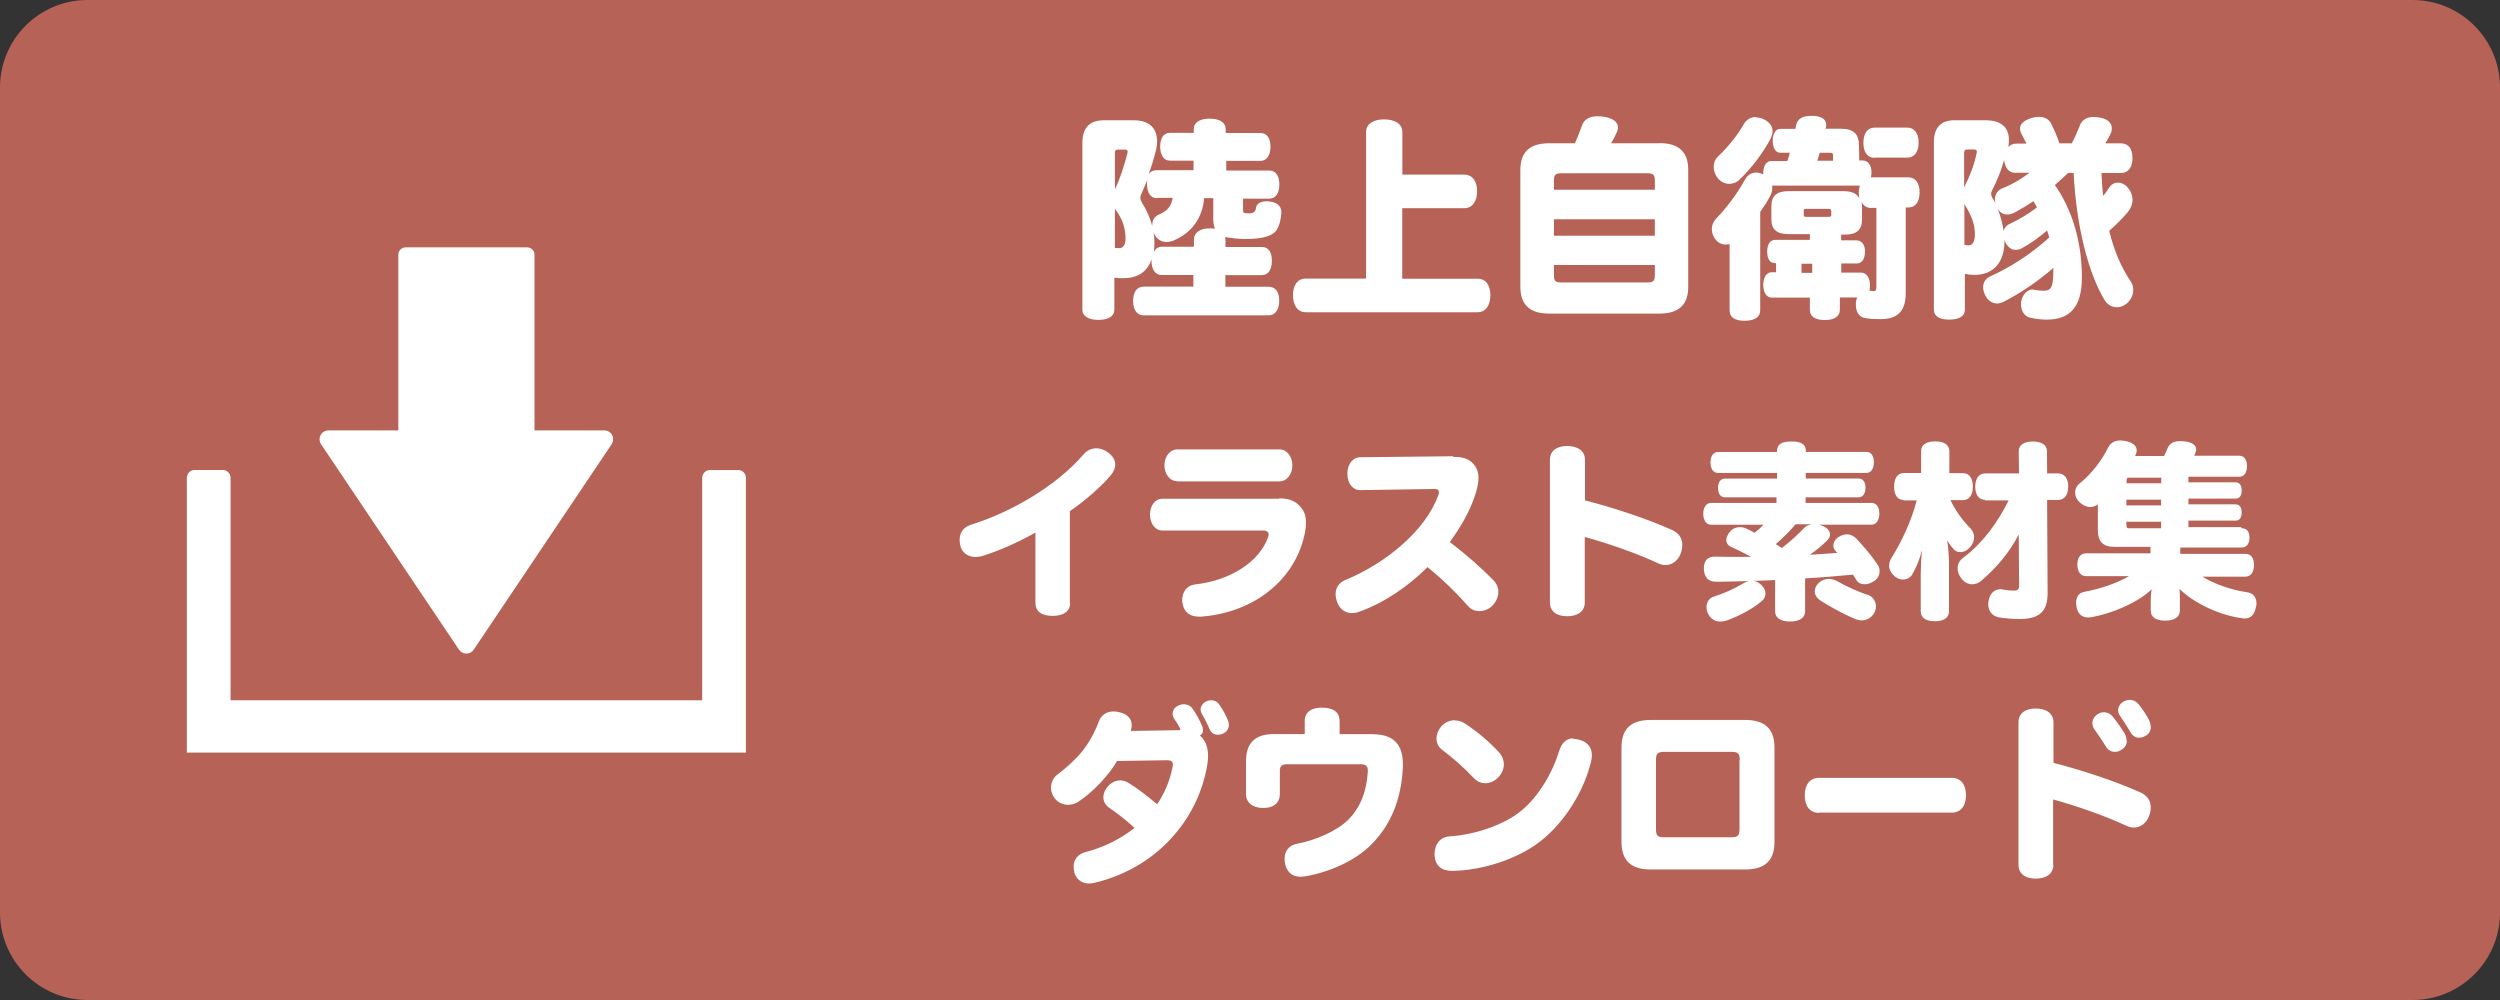
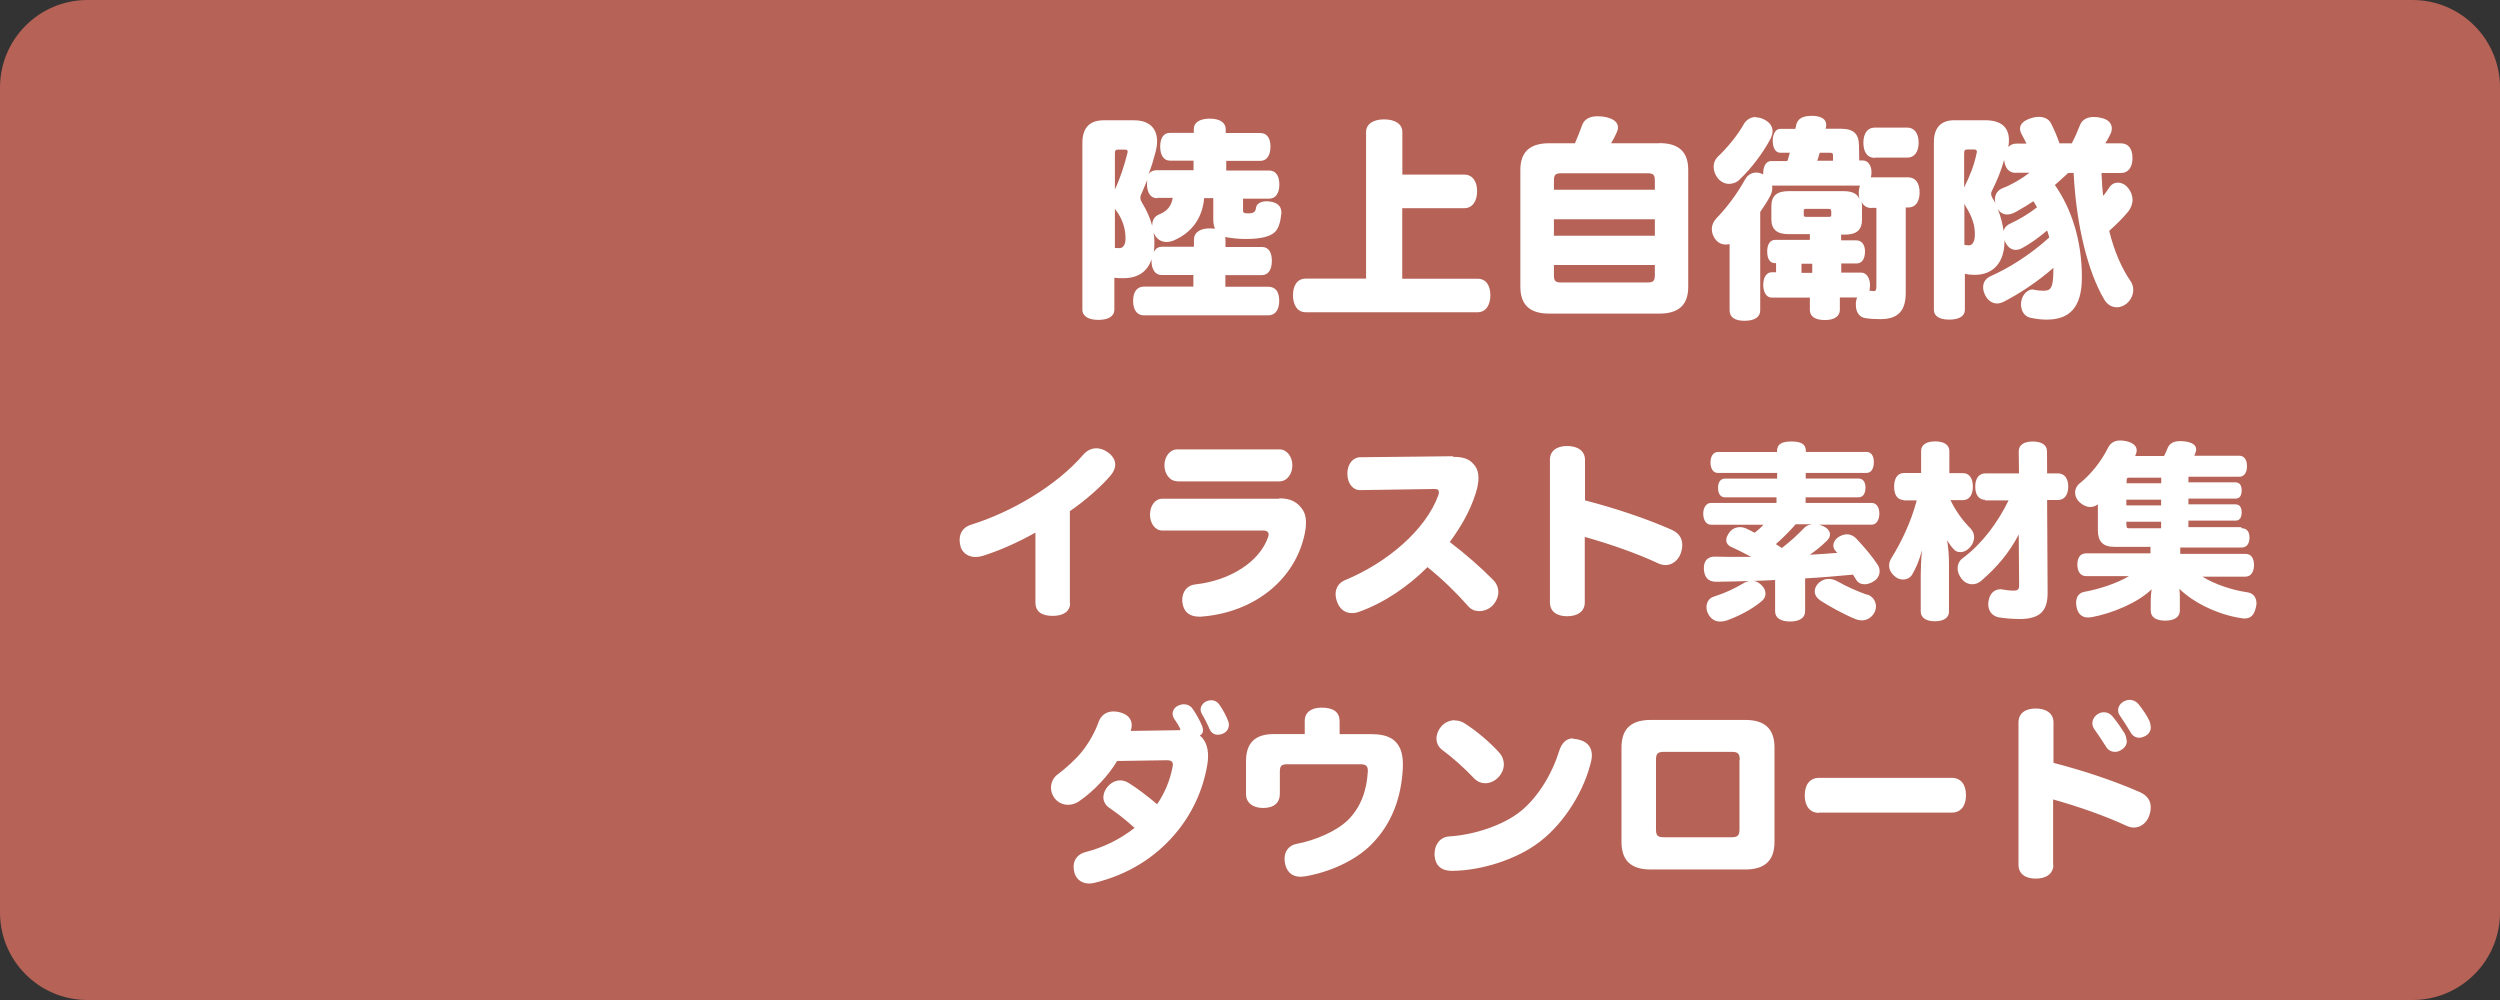
<svg xmlns="http://www.w3.org/2000/svg" width="200" height="80">
  <rect width="100%" height="100%" fill="#333333" stroke="none" />
  <path fill="#B66256" d="M200 73c0 3.866-3.134 7-7 7H7c-3.866 0-7-3.134-7-7V7c0-3.866 3.134-7 7-7h186c3.866 0 7 3.134 7 7v66z" />
  <g fill="#FFF">
-     <path d="M48.975 34.81c-.124-.233-.366-.378-.63-.378H42.76V20.365c0-.32-.273-.578-.607-.578H32.47c-.334 0-.605.258-.605.578V34.43H26.28c-.264 0-.506.146-.63.378-.125.234-.11.516.037.734l11.032 16.43c.13.197.35.316.59.316s.46-.12.59-.316l11.03-16.43c.14-.218.16-.5.04-.733z" />
-     <path d="M59.067 37.604h-2.282c-.336 0-.61.287-.61.64V56.02h-37.73V38.24c0-.352-.27-.64-.608-.64h-2.282c-.336 0-.608.288-.608.64v21.97h44.728V38.24c0-.35-.272-.638-.608-.638z" />
-   </g>
+     </g>
  <path fill="#FFF" d="M99.442 16.814c0 .223.085.256.425.256.39 0 .578-.102.612-.44.03-.308.35-.528.86-.528.05 0 .13 0 .2.017.59.05.97.35.97.85v.1c-.06.59-.19 1.17-.5 1.48-.38.37-1.11.57-2.38.57-.6 0-1.16-.07-1.62-.16.02.07.03.13.03.22v.58h2.92c.52 0 .79.42.79 1.1 0 .69-.27 1.15-.8 1.15h-2.92v.93h3.43c.58 0 .88.4.88 1.12 0 .71-.31 1.17-.88 1.17h-9.94c-.56 0-.87-.44-.87-1.16 0-.7.3-1.14.86-1.14h3.96V22h-2.55c-.51 0-.8-.46-.8-1.14v-.12c-.32 1.005-1.11 1.515-2.24 1.515-.29 0-.53 0-.73-.034v2.55c0 .53-.48.82-1.28.82-.78 0-1.28-.29-1.28-.82V11.44c0-1.273.64-1.817 1.7-1.817h2.43c1.17 0 1.85.596 1.85 1.684 0 .27-.05.573-.14.913-.137.53-.32 1.14-.545 1.72.13-.204.35-.323.63-.323h2.97v-.766h-1.9c-.5 0-.77-.47-.77-1.12 0-.68.27-1.1.77-1.1h1.92v-.31c0-.52.474-.83 1.273-.83s1.28.31 1.28.84v.31h2.76c.54 0 .82.41.82 1.09 0 .67-.27 1.14-.82 1.14H98.1v.77h3.433c.527 0 .815.43.815 1.11 0 .7-.288 1.14-.815 1.14h-2.09v.95zm-10.25-1.665c.374-.75.765-1.93 1.003-2.91.017-.05.017-.09.017-.12 0-.1-.068-.15-.204-.15h-.544c-.22 0-.272.06-.272.34v2.83zm0 4.69c.136.01.255.01.374.01.29 0 .476-.29.476-.75 0-.77-.204-1.55-.816-2.35l-.034-.05v3.13zm3.383-3.98c-.527 0-.816-.44-.816-1.14 0-.12.01-.24.03-.34-.16.39-.31.76-.44 1.05-.09.17-.12.29-.12.4 0 .13.05.25.15.42.37.59.63 1.2.8 1.83-.02-.44.18-.78.54-.92.59-.24.98-.6 1.1-1.33h-1.25zm2.94 3.33c0-.6.493-.92 1.275-.92.153 0 .29.02.408.03-.085-.21-.136-.46-.136-.75v-1.7h-.73c-.137 1.58-.97 2.75-2.415 3.38-.187.08-.39.13-.595.13-.425 0-.816-.23-1.02-.72l-.017-.04c.05.27.068.54.068.81s-.017.53-.05.75c.135-.27.356-.42.662-.42h2.55v-.58zm22.695 3.11c.696 0 1.02.57 1.02 1.32 0 .73-.323 1.36-1.02 1.36h-13.752c-.697 0-1.02-.63-1.02-1.36 0-.75.322-1.33 1.02-1.33h4.827V10.57c0-.663.595-1.02 1.444-1.02.86 0 1.46.356 1.46 1.02v3.4h4.96c.64 0 1.02.526 1.02 1.325s-.38 1.36-1.02 1.36h-4.97V22.3h6.02zm14.535-10.85c1.496 0 2.313.64 2.313 2.14v9.36c0 1.49-.816 2.14-2.313 2.14h-8.805c-1.496 0-2.312-.65-2.312-2.15V13.6c0-1.494.815-2.14 2.312-2.14h2.057c.204-.46.39-.95.578-1.46.17-.46.595-.698 1.224-.698.15 0 .32.016.49.033.76.12 1.15.426 1.15.867 0 .12-.04.238-.09.374-.14.306-.29.612-.46.884h3.84zm-.357 3.01c0-.48-.12-.6-.612-.6h-6.85c-.493 0-.612.12-.612.59v.73h8.074v-.73zm-8.074 4.4h8.074v-1.32h-8.074v1.32zm8.074 2.34h-8.074v.81c0 .48.12.59.61.59h6.852c.493 0 .612-.12.612-.6v-.81zm10.61-8.33c.067-.23.135-.43.187-.65h-.766c-.38 0-.6-.39-.6-.97 0-.51.22-.94.59-.94h1.22l.05-.24c.1-.56.51-.8 1.22-.8h.2c.71.05 1 .32 1 .73 0 .08-.02.17-.04.25l-.02.05h1.22c1.05 0 1.44.42 1.46 1.32l.02 1.22h.3c.4 0 .68.41.68.93 0 .15-.02.3-.05.42h3c.57 0 .9.47.9 1.2 0 .75-.33 1.21-.9 1.21h-.21v6.81c0 1.31-.48 2.122-2.01 2.122-.45 0-.89-.02-1.26-.09-.36-.063-.72-.37-.72-1.05v-.19c.02-.15.05-.29.1-.404h-1.38v.987c0 .51-.43.82-1.19.82-.82 0-1.21-.305-1.21-.814v-.984h-3.06c-.41 0-.67-.426-.67-1.02 0-.58.26-1.004.667-1.004h.36v-.73H142c-.403 0-.624-.33-.624-.94 0-.546.22-.92.63-.92h2.783v-.46h-1.7c-.94 0-1.38-.375-1.38-1.21V16.5c0-.835.44-1.208 1.372-1.208h4.4c.66 0 1.09.185 1.27.61-.03-.137-.05-.29-.05-.46 0-.22.04-.425.09-.595h-7.02c.01.07.01.137.01.205 0 .187-.05.39-.15.595-.2.39-.48.834-.813 1.31v7.87c0 .547-.46.836-1.26.836-.78 0-1.19-.29-1.19-.833v-5.3c-.1.018-.2.033-.32.033-.27 0-.54-.1-.763-.353-.22-.256-.34-.563-.34-.885 0-.29.12-.595.357-.85.867-.884 1.7-2.022 2.31-3.127.19-.355.53-.543.886-.543.188 0 .37.05.56.15v-.1c0-.543.22-.97.63-.97h1.22zm-2.534-3.48c.237 0 .476.06.73.2.408.23.612.54.612.91 0 .19-.068.41-.188.65-.56 1.04-1.462 2.28-2.447 3.21-.23.24-.54.35-.85.35-.3 0-.63-.14-.88-.43-.23-.29-.35-.61-.35-.94 0-.31.11-.58.33-.8.78-.73 1.62-1.77 2.09-2.62.21-.36.57-.56.97-.56zm4.522 11.71h-.867v.73h.86v-.73zm1.495-4.23c0-.14-.03-.16-.27-.16h-1.66c-.22 0-.25.02-.25.15v.34c0 .13.04.15.26.15h1.67c.24 0 .27-.02.27-.16v-.34zm.16-4v-.41c0-.22-.05-.24-.37-.24h-.69c-.06.22-.13.42-.2.64h1.28zm3.06 3.77c-.37 0-.64-.19-.78-.51.02.1.04.22.04.36v1.08c0 .83-.44 1.2-1.37 1.2h-.3v.46h1.23c.41 0 .68.35.68.88 0 .64-.27.97-.68.97h-1.22v.73h1.6c.43 0 .7.46.7 1 0 .17-.02.32-.05.44.14.02.27.04.39.04.1 0 .17-.1.17-.36v-6.3h-.37zm.27-4.01c-.58 0-.9-.46-.9-1.21 0-.73.32-1.21.9-1.21h2.62c.56 0 .9.47.9 1.2 0 .74-.34 1.2-.9 1.2h-2.61zm15.47 1.22c-.34.32-.7.64-1.05.95 1.36 1.95 2.16 4.49 2.16 7.39 0 2.48-1.05 3.38-2.82 3.38-.42 0-.83-.05-1.31-.15-.44-.1-.74-.51-.74-1.07 0-.07 0-.15.02-.24.09-.57.53-.95.88-.95.04 0 .09 0 .12.02.22.05.53.08.75.08.63 0 .82-.19.82-1.78v-.05c-1.22 1.07-2.63 2.02-4.01 2.73-.15.06-.32.12-.49.12-.36 0-.73-.21-.95-.65-.12-.24-.17-.44-.17-.65 0-.39.2-.72.63-.9 1.45-.65 3.1-1.67 4.66-3.08-.05-.19-.1-.37-.17-.56-.63.53-1.29 1.02-1.95 1.38-.2.12-.39.17-.57.17-.35 0-.64-.22-.83-.63-.03-.07-.05-.12-.06-.19v.1c0 1.71-.88 2.72-2.39 2.72-.27 0-.52-.02-.78-.09v2.89c0 .51-.47.78-1.26.78-.75 0-1.22-.27-1.22-.78V11.37c0-1.223.63-1.75 1.63-1.75h2.47c1.24 0 1.905.527 1.905 1.598 0 .17-.02.34-.05.545.15-.17.37-.274.64-.274h.814c-.12-.24-.24-.48-.358-.7-.11-.17-.16-.34-.16-.5 0-.36.29-.65.87-.83.21-.07.43-.11.63-.11.41 0 .8.15.99.54.257.51.495 1.07.665 1.58h.983c.255-.48.476-.99.646-1.43.18-.48.59-.68 1.12-.68.184 0 .37.02.58.07.61.13.86.47.86.85 0 .13-.03.29-.1.42-.134.29-.27.53-.423.77h1.26c.59 0 .916.44.916 1.17s-.323 1.2-.92 1.2h-1.56c0 .1.015.18.015.29.03.51.05 1.03.12 1.54.19-.21.32-.43.49-.67.17-.27.43-.39.7-.39.26 0 .548.13.77.39.27.32.39.66.39.98 0 .34-.137.67-.324.92-.46.56-.97 1.06-1.543 1.57.424 1.713 1.02 3.02 1.733 4.06.12.186.19.406.19.66 0 .39-.19.834-.56 1.123-.26.19-.51.27-.75.27-.43 0-.8-.23-1.05-.69-1.22-2.09-2.19-5.71-2.41-10.06h-.37zm-8.28 1.08c.43-.84.79-1.77.97-2.69.02-.03.02-.07.02-.09 0-.13-.07-.19-.22-.19h-.53c-.22 0-.27.07-.27.33V15l.04-.066zm-.03 4.65c.14.03.26.05.38.05.27 0 .48-.28.48-.87 0-.73-.19-1.38-.78-2.33-.01-.03-.05-.09-.06-.14v3.28zm4.12-5.75c-.54 0-.86-.39-.92-1.04-.25.9-.57 1.67-.98 2.48-.05.11-.06.17-.06.26 0 .1.05.2.12.34.09.14.16.27.23.41-.03-.1-.05-.21-.05-.31 0-.41.22-.77.63-.92.7-.27 1.48-.72 2.14-1.23h-1.09zm0 3.13c-.25.14-.47.2-.68.2-.3 0-.58-.15-.76-.46.24.58.39 1.18.48 1.79.05-.26.24-.48.55-.61.73-.34 1.41-.75 2.12-1.29-.08-.14-.17-.28-.23-.4-.02-.04-.05-.07-.07-.09-.44.31-.92.58-1.39.85zM85.61 48.25c0 .677-.57 1.02-1.38 1.02-.856 0-1.396-.3-1.396-1.08v-5.58c-1.56.87-2.985 1.47-4.215 1.86-.2.06-.38.09-.56.09-.57 0-1.02-.283-1.2-.78-.06-.21-.09-.403-.09-.583 0-.555.28-1.02.9-1.215 3.19-.99 6.81-3.074 9.01-5.625.27-.314.64-.494 1.03-.494.3 0 .61.104.91.314.4.285.6.63.6.99 0 .27-.12.555-.33.824-.78.93-2.12 2.1-3.3 2.9v7.37zm16.74-8.383c.9 0 1.44.3 1.83.868.21.285.3.646.3 1.096 0 .24-.03.51-.09.81-.736 3.69-4.006 6.36-8.296 6.69h-.18c-.705 0-1.185-.34-1.305-1.03-.02-.1-.03-.21-.03-.31 0-.66.4-1.18 1.05-1.24 2.76-.3 5.14-1.8 5.82-3.79.03-.07.04-.15.04-.21 0-.19-.15-.31-.44-.31h-8.07c-.59 0-.98-.6-.98-1.27 0-.69.39-1.27.97-1.27h9.36zM94.19 38.5c-.616 0-1.036-.6-1.036-1.274 0-.676.42-1.275 1.035-1.275h8.17c.61 0 1.03.6 1.03 1.28s-.42 1.28-1.04 1.28h-8.17zm22.063-1.95h.075c.87 0 1.35.24 1.71.78.15.226.24.526.24.9 0 .36-.075.767-.225 1.245-.466 1.47-1.216 2.715-2.07 3.885 1.29.99 2.43 1.98 3.495 3.06.255.27.39.6.39.946 0 .342-.15.717-.42 1.033-.3.33-.72.49-1.11.49-.33 0-.645-.12-.87-.38-.944-1.07-2.01-2.12-3.27-3.14-1.53 1.54-3.495 2.88-5.49 3.58-.194.07-.374.1-.555.1-.495 0-.944-.27-1.17-.86-.09-.23-.135-.45-.135-.66 0-.5.255-.9.735-1.11 3.404-1.4 6.48-4.04 7.484-6.8.03-.09.045-.18.045-.24 0-.18-.102-.26-.343-.26l-5.96.09c-.57.01-1.02-.53-1.02-1.32 0-.78.46-1.31 1.03-1.31l7.42-.08zm10.53 11.64c0 .72-.57 1.11-1.41 1.11s-1.38-.39-1.38-1.11v-11.4c0-.72.54-1.11 1.38-1.11.84 0 1.427.39 1.427 1.11v3.24c2.383.615 4.872 1.44 6.942 2.355.555.256.84.66.84 1.2 0 .194-.03.405-.104.63-.182.57-.66.99-1.23.99-.195 0-.39-.045-.586-.135-1.694-.795-3.93-1.574-5.88-2.115v5.235zm18.526-6.253c.18.013.36.073.54.15.39.18.55.42.55.673 0 .166-.08.33-.23.48-.45.45-.89.795-1.38 1.14.73-.044 1.47-.09 2.2-.15-.05-.044-.11-.104-.15-.165-.12-.12-.17-.27-.17-.42 0-.254.16-.54.45-.705.22-.135.45-.193.64-.193.3 0 .55.135.75.344.61.65 1.26 1.41 1.71 2.1.1.15.15.33.15.51 0 .3-.15.61-.47.8-.26.17-.51.24-.73.24-.29 0-.53-.12-.66-.34-.09-.15-.18-.3-.27-.43-1.28.12-2.55.23-3.83.3v2.64c0 .53-.47.81-1.2.81-.74 0-1.2-.28-1.2-.81V46.4c-.57.03-1.16.06-1.73.073.21.015.4.12.6.3.24.21.36.465.36.705 0 .225-.09.42-.27.584-.81.704-1.95 1.26-2.82 1.573-.18.06-.36.09-.53.09-.44 0-.77-.225-.98-.644-.08-.16-.12-.34-.12-.51 0-.37.19-.72.58-.84.9-.28 1.68-.66 2.31-1.03.18-.12.36-.19.54-.22-.92.03-1.8.05-2.66.06-.69 0-.95-.42-.98-1.03v-.07c0-.6.33-.93.91-.91.69.02 1.39.02 2.1.02h.78c-.57-.3-1.13-.59-1.61-.8-.26-.12-.39-.32-.39-.55 0-.18.09-.4.27-.63.21-.28.52-.4.84-.4.18 0 .37.047.54.137.21.09.42.21.63.31.24-.192.48-.4.7-.642h-4.21c-.36 0-.61-.36-.61-.88 0-.5.25-.86.61-.86h5.25v-.45H138c-.36 0-.557-.28-.557-.78 0-.42.196-.72.557-.72h4.17v-.45h-4.73c-.38 0-.6-.33-.6-.853 0-.48.22-.824.6-.824h4.72v-.07c0-.59.435-.77 1.155-.77s1.154.18 1.154.764v.072h4.86c.37 0 .58.33.58.81 0 .525-.21.87-.59.87h-4.86v.45h4.23c.36 0 .55.285.55.72 0 .48-.2.78-.56.78h-4.23v.45h5.29c.37 0 .61.345.61.84 0 .524-.24.9-.62.9h-4.48zm-1.65 0c-.5.57-1.02 1.093-1.59 1.59.09.06.18.118.27.18.07.044.15.09.21.134.7-.54 1.26-1.06 1.8-1.62.15-.16.37-.25.64-.28h-1.34zm5.73 5.624c.43.15.69.54.69.95 0 .14-.03.28-.09.42-.2.43-.59.7-1.05.7-.15 0-.3-.03-.47-.09-1.05-.43-2.19-1.08-2.84-1.5-.3-.21-.45-.46-.45-.73 0-.24.1-.46.31-.67.23-.22.51-.33.81-.33.24 0 .51.08.76.23.66.38 1.57.78 2.31 1.04zm2.92-7.56c-.51 0-.78-.4-.78-1.08 0-.64.27-1.08.78-1.08h1.38v-1.77c0-.49.43-.76 1.12-.76.7 0 1.14.27 1.14.77v1.77h1.09c.51 0 .79.42.79 1.08s-.29 1.08-.8 1.08h-.99c.43.9.99 1.65 1.59 2.25.19.2.3.45.3.71 0 .28-.11.57-.33.81-.24.27-.51.39-.77.39-.21 0-.39-.07-.53-.23-.2-.21-.38-.46-.53-.73.1.65.15 1.28.15 1.85v3.86c0 .51-.44.78-1.13.78s-1.13-.27-1.13-.78v-2.94c0-.53.03-1.23.1-1.96-.24.87-.46 1.38-.79 1.95-.15.26-.44.39-.74.39-.18 0-.37-.06-.54-.17-.37-.27-.56-.6-.56-.94 0-.21.06-.42.2-.63.78-1.26 1.56-2.88 2.01-4.59h-1.08zm6.54-.01c-.54 0-.83-.4-.83-1.06 0-.64.28-1.06.82-1.06h2.68l-.02-1.77c0-.51.43-.78 1.12-.78.7 0 1.14.27 1.14.78l.01 1.77h.87c.52 0 .82.41.82 1.05 0 .66-.3 1.08-.83 1.08h-.86l.04 7.4c.01 1.49-.62 2.12-2.24 2.12-.59 0-1.26-.06-1.7-.14-.48-.11-.81-.48-.81-1.05 0-.08.01-.18.03-.27.1-.63.51-.92.94-.92.06 0 .12 0 .18.02.27.05.6.09.86.09.36 0 .46-.09.46-.44l-.03-4.05c-.77 1.47-1.73 2.61-3.02 3.72-.21.17-.45.26-.69.26-.33 0-.66-.15-.9-.49-.18-.25-.28-.52-.28-.78 0-.33.13-.63.45-.85 1.53-1.15 2.74-2.79 3.63-4.59h-1.91zm20.5 2.27c.39 0 .61.27.61.74 0 .5-.23.8-.62.8h-4.92v.51h5.23c.43 0 .67.33.67.89 0 .54-.24.93-.68.93h-3.45c.97.6 2.34 1.07 3.58 1.25.51.06.75.44.75.89 0 .1-.02.21-.05.33-.14.61-.42.88-.9.88-.08 0-.17-.01-.27-.03-1.85-.27-3.84-1.24-4.95-2.35.04.29.04.57.04.86v.88c0 .53-.45.81-1.17.81-.75 0-1.16-.28-1.16-.81V48c0-.286.03-.585.07-.855-1.07 1.05-3.11 1.92-4.82 2.234-.09.01-.18.02-.27.02-.51 0-.8-.32-.9-.78-.03-.14-.05-.27-.05-.39 0-.47.21-.81.69-.89 1.24-.23 2.58-.68 3.54-1.25h-3.44c-.45 0-.69-.38-.69-.92 0-.56.24-.9.69-.9h5.16v-.52h-2.89c-.93 0-1.32-.45-1.32-1.33v-2.07c-.2.15-.41.21-.62.21-.28 0-.57-.14-.81-.35-.27-.24-.39-.53-.39-.81s.14-.56.39-.75c.93-.75 1.71-1.77 2.24-2.82.19-.39.52-.59.97-.59.17 0 .36.02.56.07.495.14.766.37.766.72 0 .13-.047.28-.12.45h2.31c.103-.21.21-.42.283-.63.165-.39.495-.56 1.005-.56.12 0 .27.01.42.03.62.09.86.33.86.64 0 .07-.02.16-.05.25-.03.07-.07.16-.1.25h3.6c.406 0 .616.33.616.84 0 .48-.21.84-.615.84h-4.07v.45h3.78c.31 0 .48.24.48.64 0 .42-.17.66-.48.66h-3.78v.46h3.78c.31 0 .48.24.48.64 0 .42-.17.66-.48.66h-3.78v.524h4.21zm-6.45-3.6v-.45h-2.5c-.24 0-.27.03-.27.27v.18h2.77zm-2.78 1.77h2.77v-.46h-2.78v.46zm0 1.55c0 .26.03.28.27.28h2.5v-.52h-2.78v.24zM94.44 58.35c-.134-.286-.314-.587-.51-.856-.074-.12-.12-.253-.12-.39 0-.27.166-.54.466-.66.15-.074.3-.103.45-.103.254 0 .51.12.66.33.284.39.6.96.78 1.4.044.12.074.24.074.35 0 .18-.074.33-.254.42.434.35.66.92.66 1.64 0 .21-.016.44-.06.68-.33 2-1.2 3.96-2.626 5.61-1.53 1.79-3.675 3.2-6.42 3.86-.135.03-.27.05-.405.05-.526 0-.99-.27-1.17-.82-.046-.18-.076-.36-.076-.52 0-.57.33-1.02.97-1.18 1.41-.37 2.67-.97 3.91-1.93-.84-.76-1.52-1.26-2.06-1.63-.29-.21-.44-.51-.44-.82 0-.28.12-.6.36-.87.27-.3.61-.48.99-.48.22 0 .46.068.69.218.57.345 1.44.99 2.26 1.69.58-.85 1.02-1.86 1.23-2.95.01-.09.03-.16.03-.22 0-.23-.12-.35-.48-.35l-3.98.06c-.65 1.11-1.86 2.43-3.09 3.255-.26.16-.54.25-.83.25-.42 0-.84-.19-1.1-.555-.18-.25-.27-.525-.27-.81 0-.42.19-.825.55-1.08.64-.48 1.44-1.2 1.92-1.8.6-.75 1.05-1.59 1.33-2.355.19-.57.63-.87 1.21-.87.13 0 .3.02.46.06.69.166.99.56.99 1.05 0 .136-.03.286-.08.45l3.91-.06zm1.606-1.578c0-.283.21-.555.48-.674.12-.047.24-.078.36-.078.284 0 .524.137.66.346.3.42.57.944.72 1.35.03.09.044.18.044.27 0 .283-.15.568-.48.703-.12.06-.27.09-.404.09-.256 0-.51-.12-.646-.42-.18-.43-.465-.98-.645-1.27-.06-.11-.09-.23-.09-.33zm13.784 1.967c1.786 0 2.4.96 2.4 2.39v.25c-.12 2.49-.9 4.54-2.52 6.18-1.305 1.32-3.404 2.23-5.31 2.55-.12.01-.24.03-.36.03-.614 0-1.05-.32-1.215-.96-.045-.17-.06-.33-.06-.48 0-.62.36-1.07.96-1.19 1.47-.27 3.21-1.01 4.125-1.92 1.02-1.02 1.484-2.34 1.575-3.86v-.09c0-.36-.165-.5-.6-.5h-5.836c-.47 0-.6.14-.6.58v1.78c0 .72-.47 1.14-1.34 1.14-.84 0-1.37-.44-1.37-1.11V60.9c0-1.456.72-2.175 2.23-2.175h2.47v-1.05c0-.69.52-1.064 1.35-1.064.96 0 1.44.36 1.44 1.1v1.02h2.64zm16.02.37c.195 0 .39.04.586.1.613.19.914.63.914 1.21 0 .15-.016.31-.06.48-.51 2.22-2.025 4.83-4.08 6.42-1.89 1.47-4.785 2.34-7.065 2.35-.855 0-1.32-.44-1.38-1.22v-.14c0-.74.435-1.36 1.214-1.4 1.87-.11 4.27-.86 5.7-2.03s2.53-3.09 3.03-4.73c.24-.8.66-1.08 1.14-1.08zm-9.434-1.47c.254 0 .494.07.69.19.99.61 2.16 1.62 2.833 2.38.25.28.37.61.37.94 0 .34-.14.7-.41 1-.27.31-.68.51-1.08.51-.32 0-.65-.13-.92-.42-.74-.79-1.76-1.69-2.54-2.26-.3-.23-.44-.56-.44-.89 0-.35.15-.71.37-.96.31-.36.72-.51 1.09-.51zm25.543 9.72c0 1.54-.83 2.2-2.34 2.2h-7.56c-1.52 0-2.34-.66-2.34-2.21V59.8c0-1.545.82-2.205 2.34-2.205h7.56c1.51 0 2.34.66 2.34 2.203v7.56zm-2.78-6.56c0-.48-.12-.65-.62-.65h-5.46c-.5 0-.62.16-.62.64v5.55c0 .48.11.64.61.64h5.46c.49 0 .61-.17.61-.65V60.8zm6.34 4.23c-.75 0-1.14-.57-1.14-1.4s.39-1.4 1.14-1.4h10.62c.75 0 1.14.56 1.14 1.39 0 .82-.39 1.39-1.14 1.39h-10.62zm18.75 4.15c0 .72-.57 1.11-1.41 1.11s-1.38-.39-1.38-1.11V57.79c0-.72.54-1.11 1.38-1.11.84 0 1.42.39 1.42 1.11v3.238c2.38.615 4.87 1.44 6.94 2.355.55.256.84.66.84 1.2 0 .194-.03.405-.11.63-.18.57-.66.99-1.23.99-.2 0-.39-.045-.59-.135-1.7-.793-3.93-1.572-5.88-2.113v5.235zm5.88-9.93c0 .3-.14.55-.41.72-.17.12-.36.18-.54.18-.3 0-.59-.15-.75-.47-.23-.36-.6-.93-.92-1.37-.09-.14-.14-.29-.14-.44 0-.29.16-.57.43-.74.16-.11.34-.15.51-.15.25 0 .49.12.67.33.36.43.78 1.05.97 1.36.1.19.15.39.15.55zm1.92-1.11c0 .31-.15.58-.41.72-.18.1-.36.16-.53.16-.27 0-.53-.14-.69-.45-.26-.42-.57-.93-.84-1.31-.11-.14-.15-.29-.15-.44 0-.29.18-.55.43-.69.15-.09.33-.14.5-.14.27 0 .51.12.69.33.34.42.7.94.88 1.35.07.15.1.31.1.45z" />
</svg>